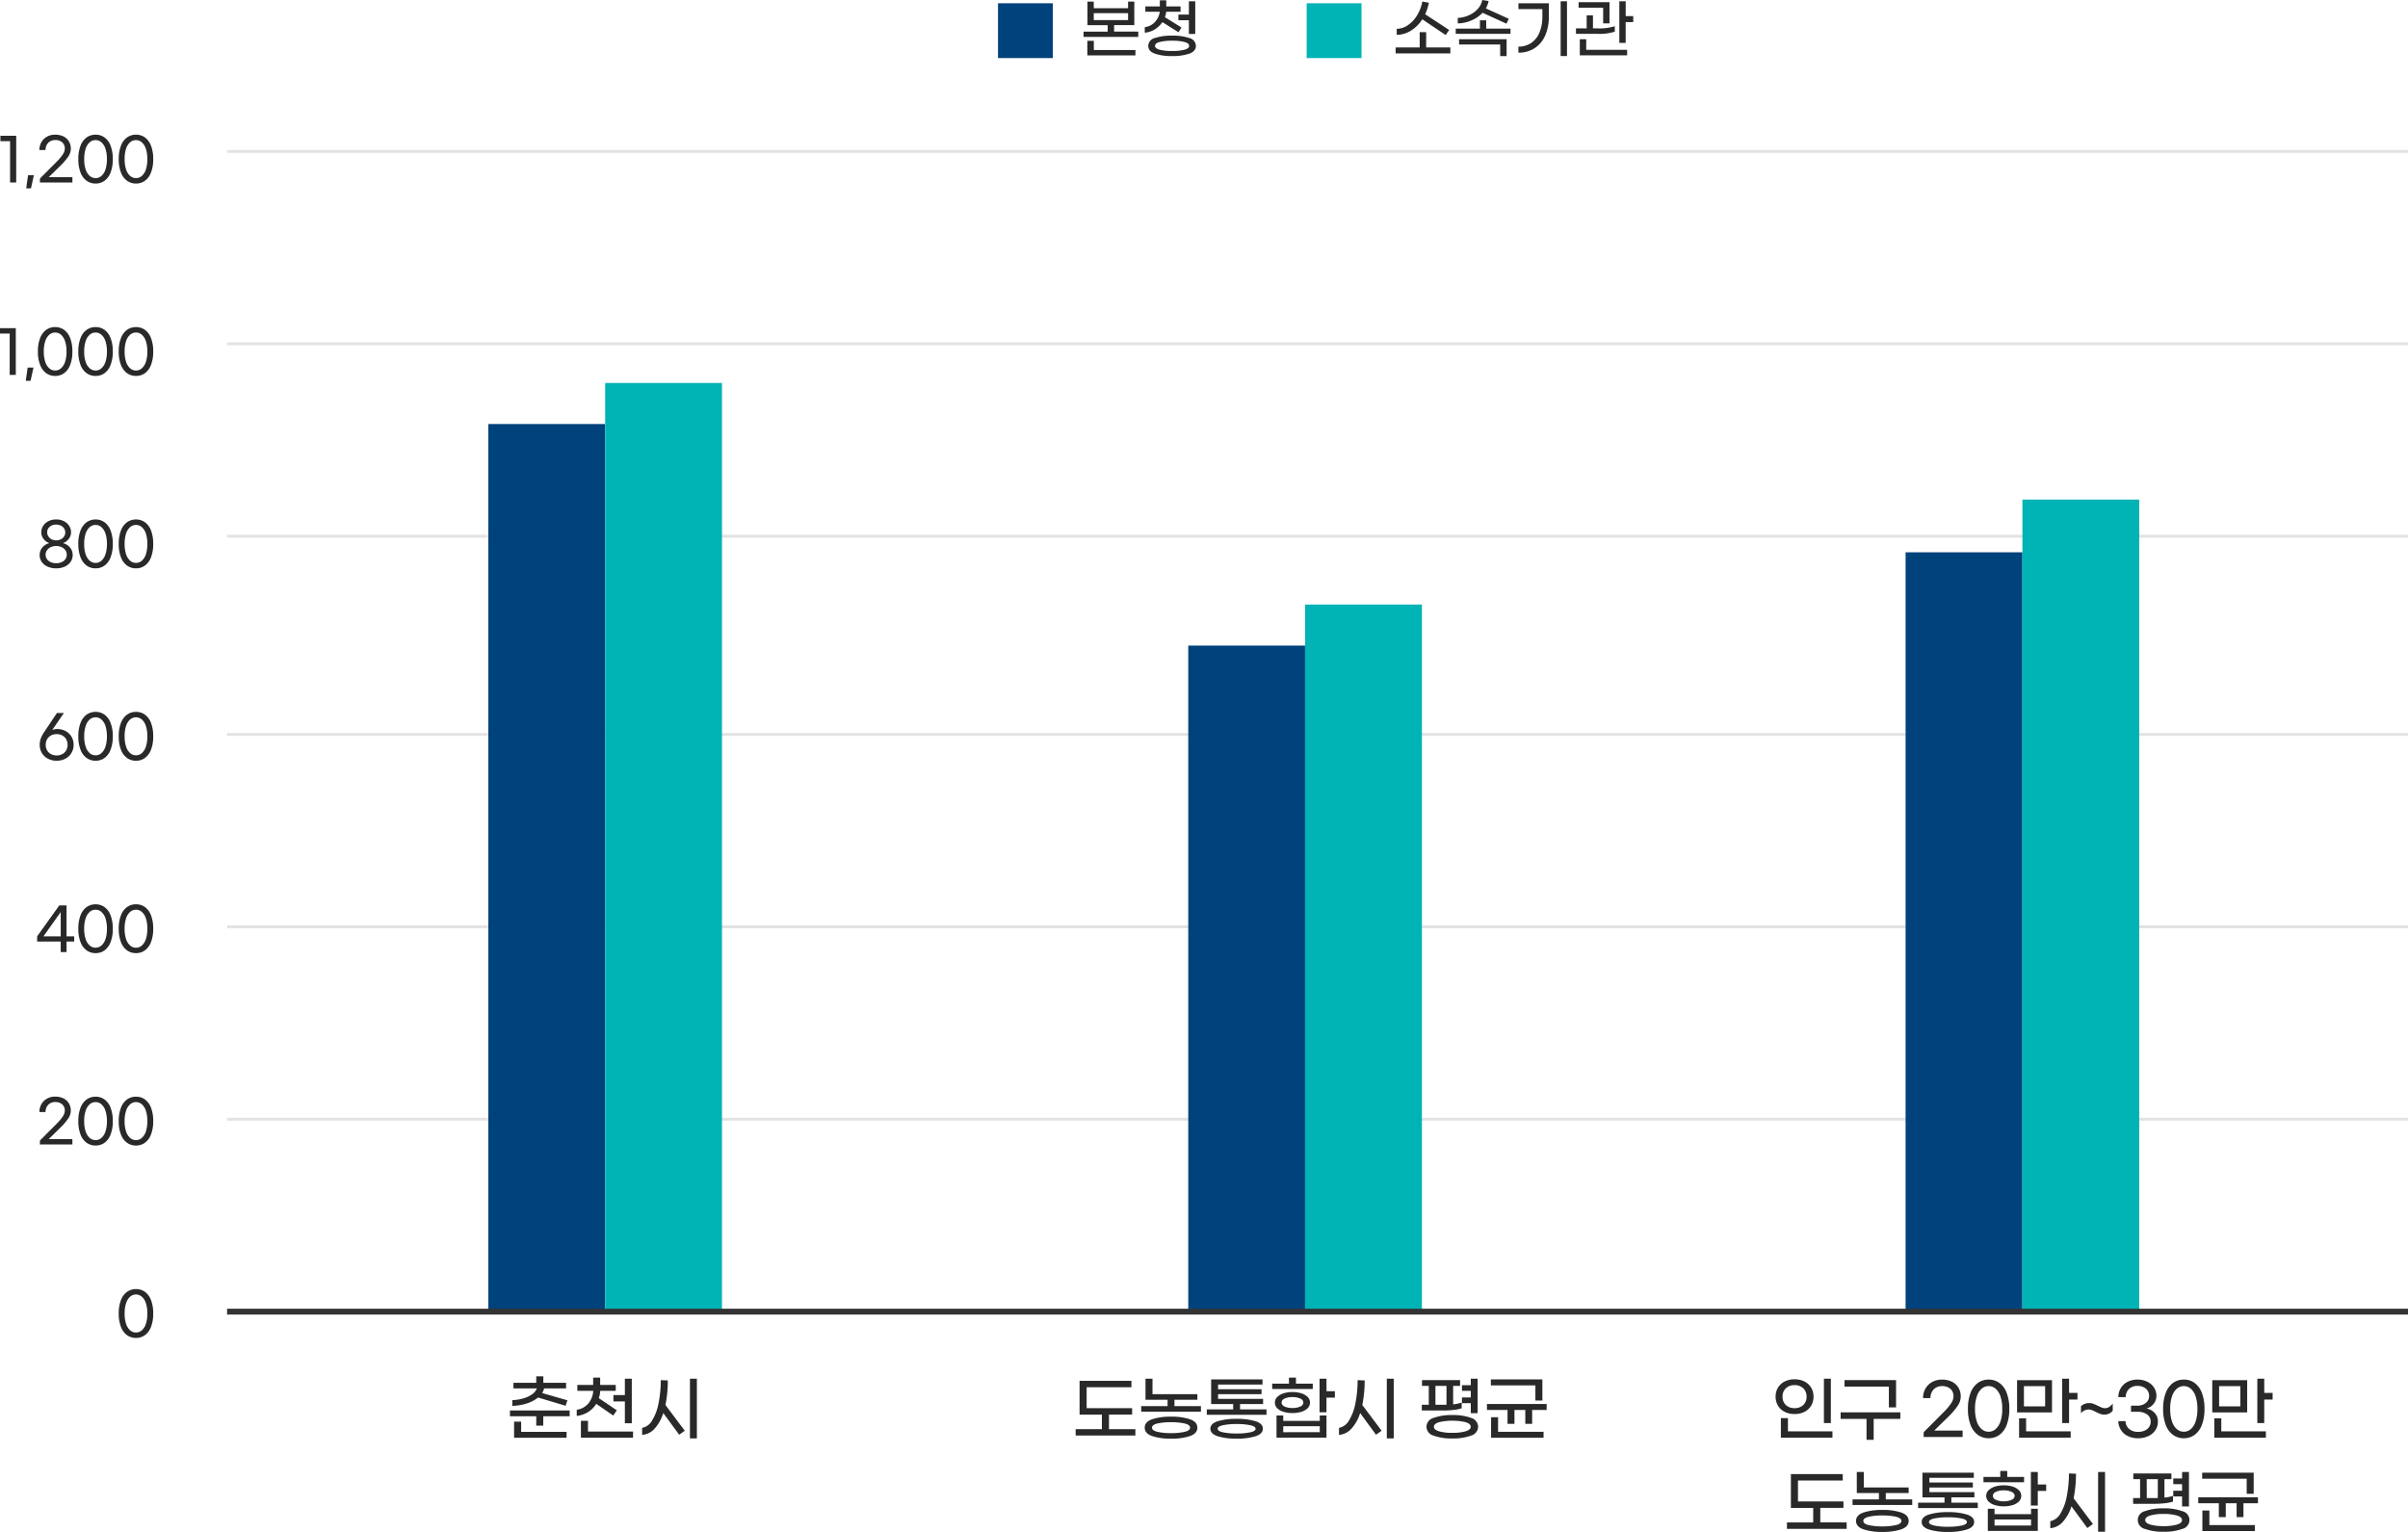
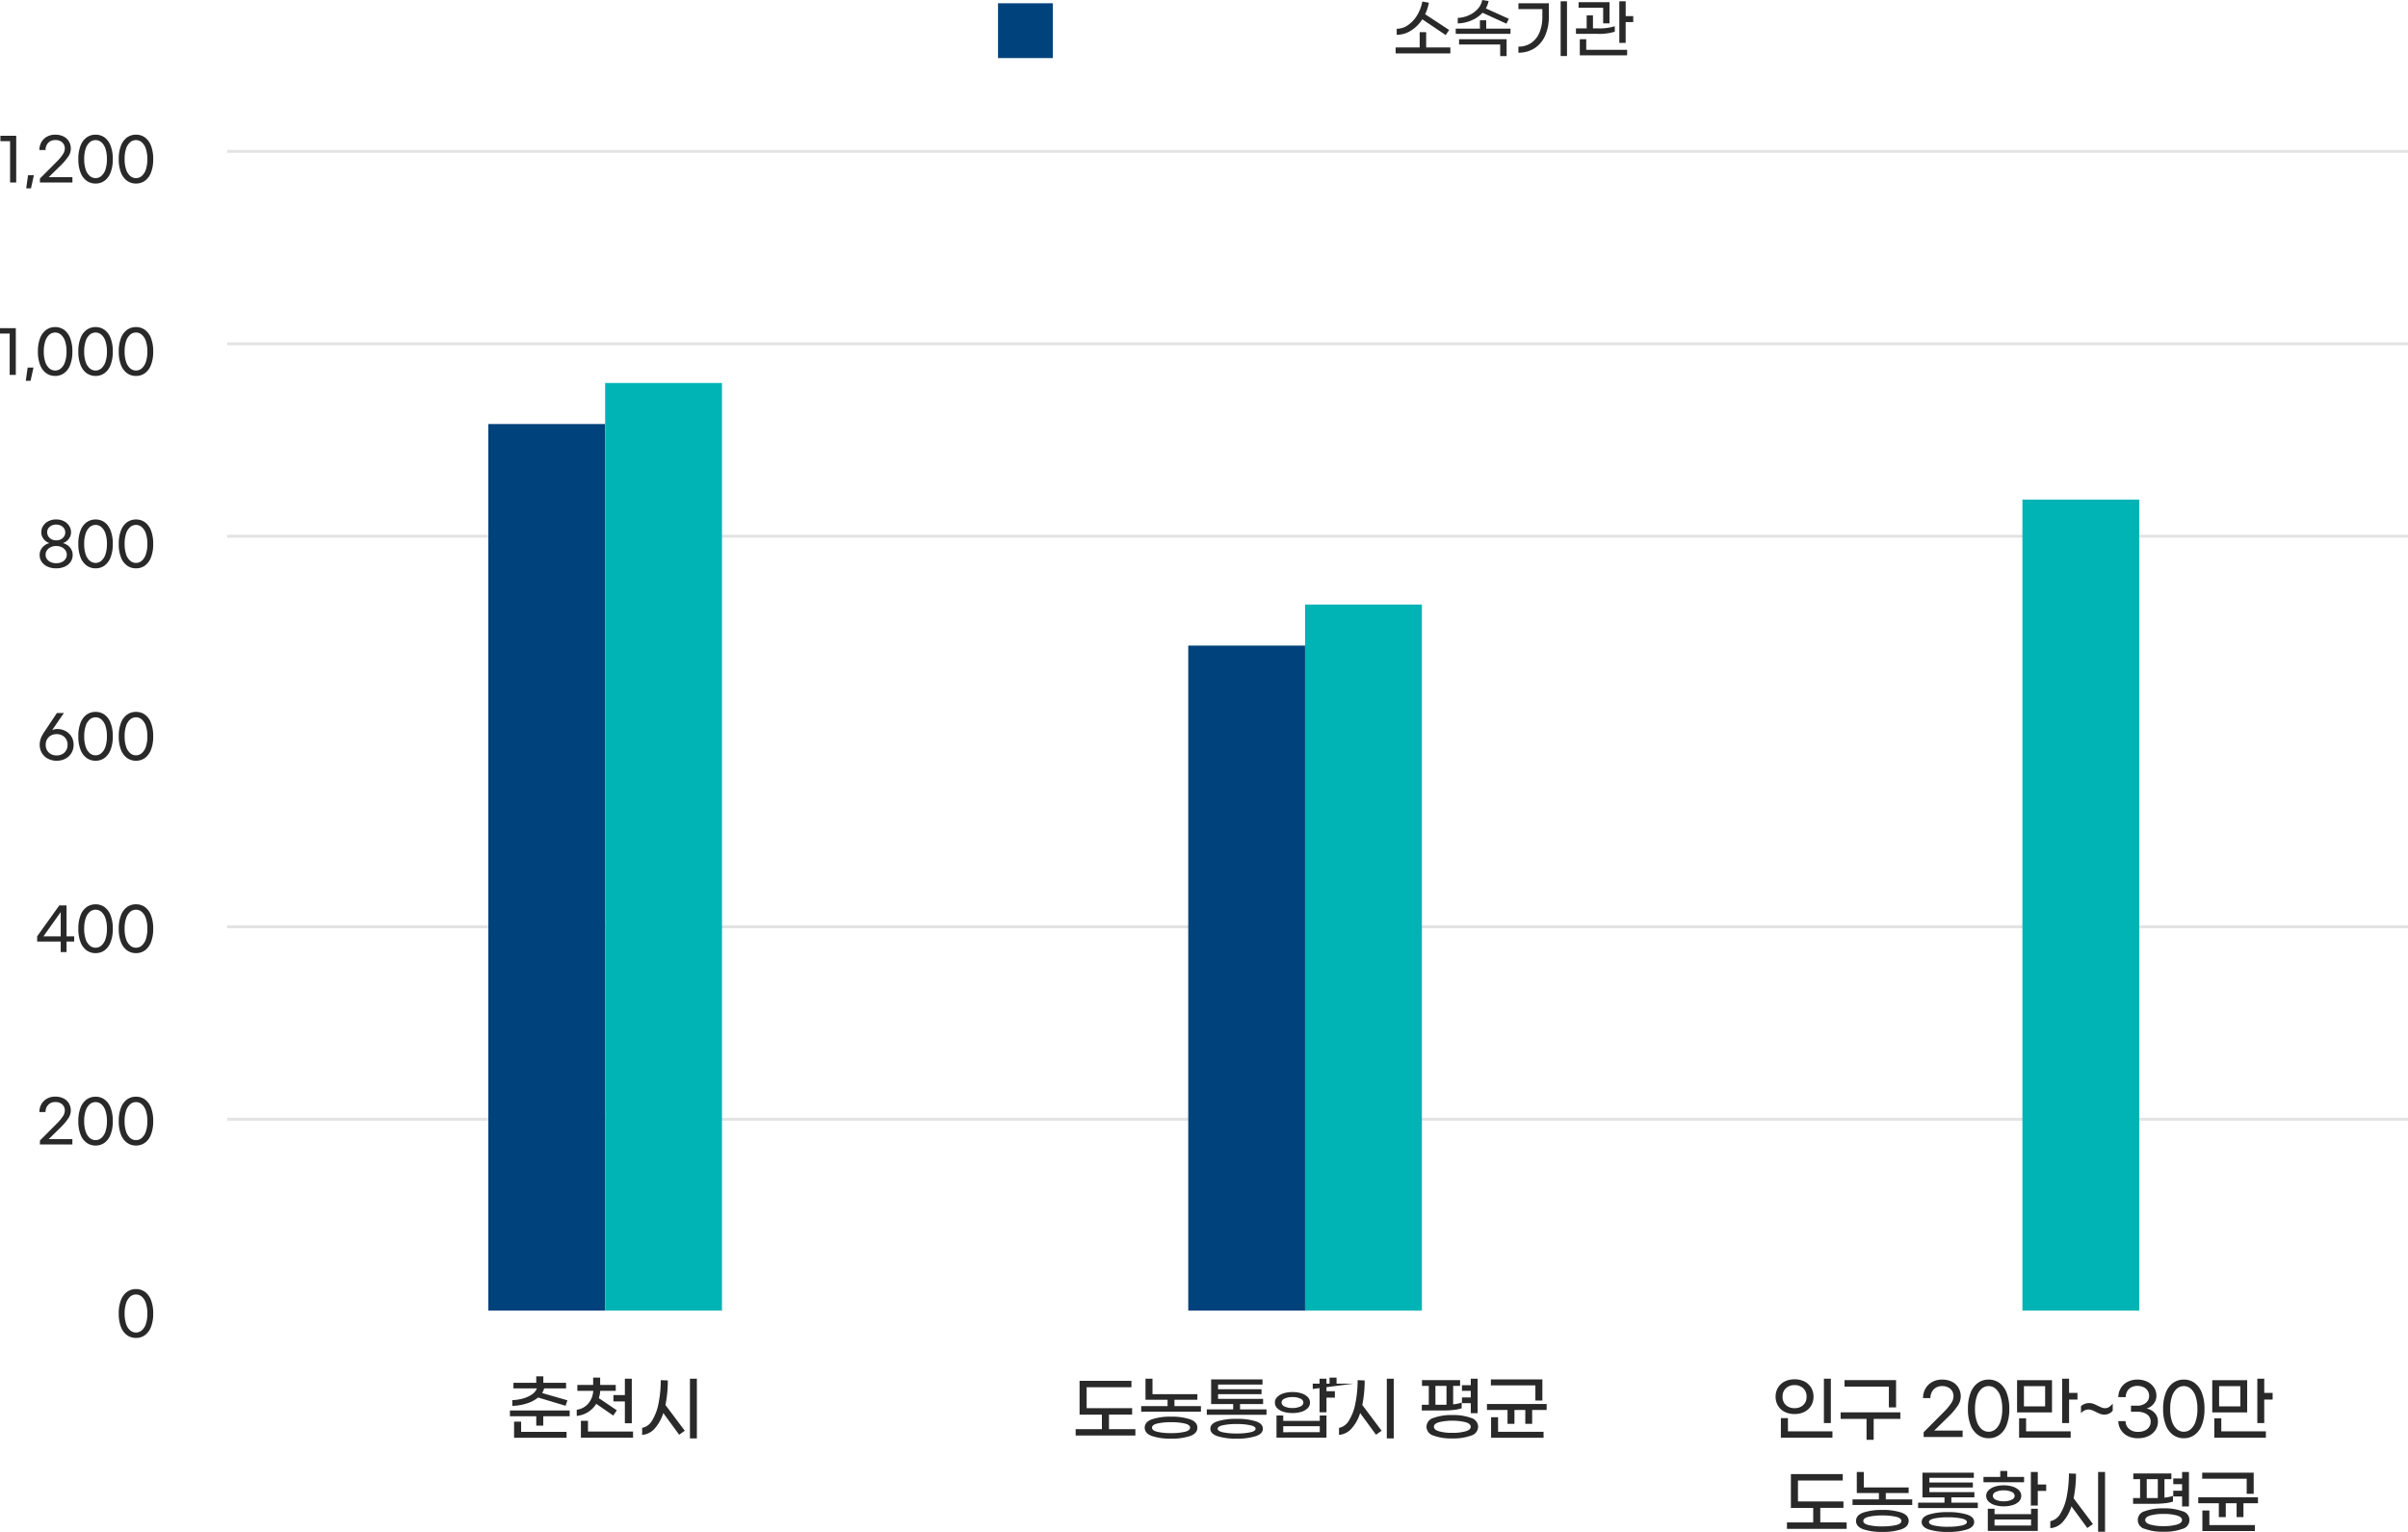
<svg xmlns="http://www.w3.org/2000/svg" width="412.894" height="262.754" viewBox="0 0 412.894 262.754">
  <g id="그룹_15071" data-name="그룹 15071" transform="translate(-1757.925 -2435.894)">
    <g id="그룹_161065" data-name="그룹 161065">
      <line id="선_3537" data-name="선 3537" x1="373.96" transform="translate(1796.859 2627.864)" fill="none" stroke="#e3e3e3" stroke-miterlimit="10" stroke-width="0.5" />
      <line id="선_3540" data-name="선 3540" x1="373.96" transform="translate(1796.859 2594.864)" fill="none" stroke="#e3e3e3" stroke-miterlimit="10" stroke-width="0.5" />
-       <line id="선_3541" data-name="선 3541" x1="373.96" transform="translate(1796.859 2561.864)" fill="none" stroke="#e3e3e3" stroke-miterlimit="10" stroke-width="0.5" />
      <line id="선_3542" data-name="선 3542" x1="373.96" transform="translate(1796.859 2527.864)" fill="none" stroke="#e3e3e3" stroke-miterlimit="10" stroke-width="0.5" />
      <line id="선_3543" data-name="선 3543" x1="373.96" transform="translate(1796.859 2494.864)" fill="none" stroke="#e3e3e3" stroke-miterlimit="10" stroke-width="0.5" />
      <line id="선_3545" data-name="선 3545" x1="373.96" transform="translate(1796.859 2461.864)" fill="none" stroke="#e3e3e3" stroke-miterlimit="10" stroke-width="0.5" />
    </g>
    <g id="그룹_15068" data-name="그룹 15068" transform="translate(1831.659 2479.621)">
      <rect id="사각형_151395" data-name="사각형 151395" width="20.032" height="152.057" transform="translate(10 29)" fill="#00427b" />
      <rect id="사각형_151396" data-name="사각형 151396" width="20.032" height="159.095" transform="translate(30.031 21.962)" fill="#00b3b5" />
    </g>
    <g id="그룹_161066" data-name="그룹 161066" transform="translate(1961.673 2479.621)">
      <rect id="사각형_151395-2" data-name="사각형 151395" width="20.032" height="114.057" transform="translate(0 67)" fill="#00427b" />
      <rect id="사각형_151396-2" data-name="사각형 151396" width="20.032" height="121.095" transform="translate(20.031 59.962)" fill="#00b3b5" />
    </g>
    <g id="그룹_161070" data-name="그룹 161070" transform="translate(2084.673 2479.621)">
-       <rect id="사각형_151395-3" data-name="사각형 151395" width="20.032" height="130.057" transform="translate(0 51)" fill="#00427b" />
      <rect id="사각형_151396-3" data-name="사각형 151396" width="20.032" height="139.095" transform="translate(20.031 41.962)" fill="#00b3b5" />
    </g>
    <path id="패스_100985" data-name="패스 100985" d="M-25.05-6.26h-1.66v-.92H-24V.83h-1.05Zm3.58,8.1h-.82l.32-2.26h1ZM-19.93.15l2.84-2.85A8.232,8.232,0,0,0-16-4a1.836,1.836,0,0,0,.33-.955,1.4,1.4,0,0,0-.44-1.1,1.731,1.731,0,0,0-1.2-.395,1.651,1.651,0,0,0-.9.235,1.536,1.536,0,0,0-.57.625,1.874,1.874,0,0,0-.195.85h-1.05a2.681,2.681,0,0,1,.335-1.33,2.48,2.48,0,0,1,.955-.955A2.827,2.827,0,0,1-17.3-7.37a3.125,3.125,0,0,1,1.4.3,2.2,2.2,0,0,1,.935.85,2.4,2.4,0,0,1,.33,1.26,2.371,2.371,0,0,1-.38,1.25,9.723,9.723,0,0,1-1.31,1.57l-2.1,2.06h4.06V.83h-5.57Zm9.54.86A2.6,2.6,0,0,1-11.92.54,3.063,3.063,0,0,1-12.97-.875a6.189,6.189,0,0,1-.38-2.305,6.189,6.189,0,0,1,.38-2.3A3.063,3.063,0,0,1-11.92-6.9a2.6,2.6,0,0,1,1.53-.47,2.576,2.576,0,0,1,1.525.47A3.078,3.078,0,0,1-7.82-5.485a6.189,6.189,0,0,1,.38,2.3A6.189,6.189,0,0,1-7.82-.875,3.078,3.078,0,0,1-8.865.54,2.576,2.576,0,0,1-10.39,1.01Zm0-.93A1.5,1.5,0,0,0-9.4-.29a2.457,2.457,0,0,0,.7-1.1A5.469,5.469,0,0,0-8.45-3.18,5.479,5.479,0,0,0-8.7-4.965,2.457,2.457,0,0,0-9.4-6.07a1.5,1.5,0,0,0-.99-.37,1.511,1.511,0,0,0-1,.37,2.457,2.457,0,0,0-.7,1.105A5.479,5.479,0,0,0-12.34-3.18a5.469,5.469,0,0,0,.255,1.79,2.457,2.457,0,0,0,.7,1.1A1.511,1.511,0,0,0-10.39.08Zm6.93.93A2.6,2.6,0,0,1-4.99.54,3.063,3.063,0,0,1-6.04-.875,6.189,6.189,0,0,1-6.42-3.18a6.189,6.189,0,0,1,.38-2.3A3.063,3.063,0,0,1-4.99-6.9a2.6,2.6,0,0,1,1.53-.47,2.576,2.576,0,0,1,1.525.47A3.078,3.078,0,0,1-.89-5.485a6.189,6.189,0,0,1,.38,2.3A6.189,6.189,0,0,1-.89-.875,3.078,3.078,0,0,1-1.935.54,2.576,2.576,0,0,1-3.46,1.01Zm0-.93a1.5,1.5,0,0,0,.99-.37,2.457,2.457,0,0,0,.7-1.1A5.469,5.469,0,0,0-1.52-3.18a5.479,5.479,0,0,0-.255-1.785,2.457,2.457,0,0,0-.7-1.105,1.5,1.5,0,0,0-.99-.37,1.511,1.511,0,0,0-1,.37,2.457,2.457,0,0,0-.7,1.105A5.479,5.479,0,0,0-5.41-3.18a5.469,5.469,0,0,0,.255,1.79,2.457,2.457,0,0,0,.7,1.1A1.511,1.511,0,0,0-3.46.08ZM-25.12,26.74h-1.66v-.92h2.71v8.01h-1.05Zm3.58,8.1h-.82l.32-2.26h1Zm4.22-.83a2.6,2.6,0,0,1-1.53-.47,3.063,3.063,0,0,1-1.05-1.415,6.189,6.189,0,0,1-.38-2.305,6.189,6.189,0,0,1,.38-2.305A3.063,3.063,0,0,1-18.85,26.1a2.6,2.6,0,0,1,1.53-.47,2.576,2.576,0,0,1,1.525.47,3.078,3.078,0,0,1,1.045,1.415,6.189,6.189,0,0,1,.38,2.305,6.189,6.189,0,0,1-.38,2.305A3.078,3.078,0,0,1-15.8,33.54,2.576,2.576,0,0,1-17.32,34.01Zm0-.93a1.5,1.5,0,0,0,.99-.37,2.457,2.457,0,0,0,.7-1.1,5.469,5.469,0,0,0,.255-1.79,5.479,5.479,0,0,0-.255-1.785,2.457,2.457,0,0,0-.7-1.1,1.5,1.5,0,0,0-.99-.37,1.511,1.511,0,0,0-1,.37,2.457,2.457,0,0,0-.695,1.1,5.479,5.479,0,0,0-.255,1.785,5.469,5.469,0,0,0,.255,1.79,2.457,2.457,0,0,0,.695,1.1A1.511,1.511,0,0,0-17.32,33.08Zm6.93.93a2.6,2.6,0,0,1-1.53-.47,3.063,3.063,0,0,1-1.05-1.415,6.189,6.189,0,0,1-.38-2.305,6.189,6.189,0,0,1,.38-2.305A3.063,3.063,0,0,1-11.92,26.1a2.6,2.6,0,0,1,1.53-.47,2.576,2.576,0,0,1,1.525.47A3.078,3.078,0,0,1-7.82,27.515a6.189,6.189,0,0,1,.38,2.305,6.189,6.189,0,0,1-.38,2.305A3.078,3.078,0,0,1-8.865,33.54,2.576,2.576,0,0,1-10.39,34.01Zm0-.93a1.5,1.5,0,0,0,.99-.37,2.457,2.457,0,0,0,.7-1.1,5.469,5.469,0,0,0,.255-1.79A5.479,5.479,0,0,0-8.7,28.035a2.457,2.457,0,0,0-.7-1.1,1.5,1.5,0,0,0-.99-.37,1.511,1.511,0,0,0-1,.37,2.457,2.457,0,0,0-.7,1.1,5.479,5.479,0,0,0-.255,1.785,5.469,5.469,0,0,0,.255,1.79,2.457,2.457,0,0,0,.7,1.1A1.511,1.511,0,0,0-10.39,33.08Zm6.93.93a2.6,2.6,0,0,1-1.53-.47,3.063,3.063,0,0,1-1.05-1.415,6.189,6.189,0,0,1-.38-2.305,6.189,6.189,0,0,1,.38-2.305A3.063,3.063,0,0,1-4.99,26.1a2.6,2.6,0,0,1,1.53-.47,2.576,2.576,0,0,1,1.525.47A3.078,3.078,0,0,1-.89,27.515,6.189,6.189,0,0,1-.51,29.82a6.189,6.189,0,0,1-.38,2.305A3.078,3.078,0,0,1-1.935,33.54,2.576,2.576,0,0,1-3.46,34.01Zm0-.93a1.5,1.5,0,0,0,.99-.37,2.457,2.457,0,0,0,.7-1.1,5.469,5.469,0,0,0,.255-1.79,5.479,5.479,0,0,0-.255-1.785,2.457,2.457,0,0,0-.7-1.1,1.5,1.5,0,0,0-.99-.37,1.511,1.511,0,0,0-1,.37,2.457,2.457,0,0,0-.7,1.1A5.479,5.479,0,0,0-5.41,29.82a5.469,5.469,0,0,0,.255,1.79,2.457,2.457,0,0,0,.7,1.1A1.511,1.511,0,0,0-3.46,33.08ZM-17.14,67.01a3.562,3.562,0,0,1-1.475-.29,2.37,2.37,0,0,1-1.005-.81,2.024,2.024,0,0,1-.36-1.18,1.923,1.923,0,0,1,.255-1,2.177,2.177,0,0,1,.64-.695,2.259,2.259,0,0,1,.785-.355,1.939,1.939,0,0,1-.66-.355,2.08,2.08,0,0,1-.53-.64,1.777,1.777,0,0,1-.21-.865,1.977,1.977,0,0,1,.325-1.1,2.29,2.29,0,0,1,.9-.8,2.894,2.894,0,0,1,1.33-.295,2.871,2.871,0,0,1,1.32.295,2.276,2.276,0,0,1,.9.8,1.985,1.985,0,0,1,.325,1.1,1.777,1.777,0,0,1-.21.865,2.08,2.08,0,0,1-.53.64,1.939,1.939,0,0,1-.66.355,2.259,2.259,0,0,1,.785.355,2.177,2.177,0,0,1,.64.695,1.923,1.923,0,0,1,.255,1,2.024,2.024,0,0,1-.36,1.18,2.37,2.37,0,0,1-1.005.81A3.536,3.536,0,0,1-17.14,67.01Zm0-4.8a1.724,1.724,0,0,0,.8-.18,1.4,1.4,0,0,0,.55-.49,1.246,1.246,0,0,0,.2-.69,1.227,1.227,0,0,0-.195-.675,1.379,1.379,0,0,0-.545-.485,1.747,1.747,0,0,0-.81-.18,1.642,1.642,0,0,0-1.12.375,1.2,1.2,0,0,0-.43.945,1.271,1.271,0,0,0,.2.695,1.426,1.426,0,0,0,.55.5A1.686,1.686,0,0,0-17.14,62.21Zm0,3.92a2.238,2.238,0,0,0,.95-.19,1.506,1.506,0,0,0,.635-.525,1.307,1.307,0,0,0,.225-.745,1.306,1.306,0,0,0-.235-.76,1.593,1.593,0,0,0-.65-.535,2.148,2.148,0,0,0-.925-.195,2.172,2.172,0,0,0-.935.195,1.593,1.593,0,0,0-.65.535,1.306,1.306,0,0,0-.235.76,1.307,1.307,0,0,0,.225.745,1.5,1.5,0,0,0,.64.525A2.272,2.272,0,0,0-17.14,66.13Zm6.75.88a2.6,2.6,0,0,1-1.53-.47,3.063,3.063,0,0,1-1.05-1.415,6.189,6.189,0,0,1-.38-2.305,6.189,6.189,0,0,1,.38-2.305A3.063,3.063,0,0,1-11.92,59.1a2.6,2.6,0,0,1,1.53-.47,2.576,2.576,0,0,1,1.525.47A3.078,3.078,0,0,1-7.82,60.515a6.189,6.189,0,0,1,.38,2.305,6.189,6.189,0,0,1-.38,2.305A3.078,3.078,0,0,1-8.865,66.54,2.576,2.576,0,0,1-10.39,67.01Zm0-.93a1.5,1.5,0,0,0,.99-.37,2.457,2.457,0,0,0,.7-1.1,5.469,5.469,0,0,0,.255-1.79A5.479,5.479,0,0,0-8.7,61.035a2.457,2.457,0,0,0-.7-1.1,1.5,1.5,0,0,0-.99-.37,1.511,1.511,0,0,0-1,.37,2.457,2.457,0,0,0-.7,1.1,5.479,5.479,0,0,0-.255,1.785,5.469,5.469,0,0,0,.255,1.79,2.457,2.457,0,0,0,.7,1.1A1.511,1.511,0,0,0-10.39,66.08Zm6.93.93a2.6,2.6,0,0,1-1.53-.47,3.063,3.063,0,0,1-1.05-1.415,6.189,6.189,0,0,1-.38-2.305,6.189,6.189,0,0,1,.38-2.305A3.063,3.063,0,0,1-4.99,59.1a2.6,2.6,0,0,1,1.53-.47,2.576,2.576,0,0,1,1.525.47A3.078,3.078,0,0,1-.89,60.515,6.189,6.189,0,0,1-.51,62.82a6.189,6.189,0,0,1-.38,2.305A3.078,3.078,0,0,1-1.935,66.54,2.576,2.576,0,0,1-3.46,67.01Zm0-.93a1.5,1.5,0,0,0,.99-.37,2.457,2.457,0,0,0,.7-1.1,5.469,5.469,0,0,0,.255-1.79,5.479,5.479,0,0,0-.255-1.785,2.457,2.457,0,0,0-.7-1.1,1.5,1.5,0,0,0-.99-.37,1.511,1.511,0,0,0-1,.37,2.457,2.457,0,0,0-.7,1.1A5.479,5.479,0,0,0-5.41,62.82a5.469,5.469,0,0,0,.255,1.79,2.457,2.457,0,0,0,.7,1.1A1.511,1.511,0,0,0-3.46,66.08ZM-17.84,94.76a1.979,1.979,0,0,1,.86-.19,3.008,3.008,0,0,1,1.425.34,2.593,2.593,0,0,1,1.02.95,2.637,2.637,0,0,1,.375,1.41,2.68,2.68,0,0,1-.385,1.435,2.6,2.6,0,0,1-1.045.965,3.162,3.162,0,0,1-1.47.34,3.192,3.192,0,0,1-1.475-.34,2.6,2.6,0,0,1-1.05-.965,2.68,2.68,0,0,1-.385-1.435,3.126,3.126,0,0,1,.19-1.1,5.285,5.285,0,0,1,.59-1.1l2.17-3.25h1.2Zm.78,4.34a1.969,1.969,0,0,0,.985-.24,1.672,1.672,0,0,0,.655-.655,1.876,1.876,0,0,0,.23-.925,1.9,1.9,0,0,0-.23-.935,1.672,1.672,0,0,0-.655-.655,1.969,1.969,0,0,0-.985-.24,1.99,1.99,0,0,0-1,.24,1.663,1.663,0,0,0-.655.66,1.9,1.9,0,0,0-.23.93,1.876,1.876,0,0,0,.23.925,1.672,1.672,0,0,0,.655.655A1.99,1.99,0,0,0-17.06,99.1Zm6.67.91a2.6,2.6,0,0,1-1.53-.47,3.063,3.063,0,0,1-1.05-1.415,6.189,6.189,0,0,1-.38-2.305,6.189,6.189,0,0,1,.38-2.305A3.063,3.063,0,0,1-11.92,92.1a2.6,2.6,0,0,1,1.53-.47,2.576,2.576,0,0,1,1.525.47A3.078,3.078,0,0,1-7.82,93.515a6.189,6.189,0,0,1,.38,2.305,6.189,6.189,0,0,1-.38,2.305A3.078,3.078,0,0,1-8.865,99.54,2.576,2.576,0,0,1-10.39,100.01Zm0-.93a1.5,1.5,0,0,0,.99-.37,2.457,2.457,0,0,0,.695-1.1,5.469,5.469,0,0,0,.255-1.79A5.479,5.479,0,0,0-8.7,94.035,2.457,2.457,0,0,0-9.4,92.93a1.5,1.5,0,0,0-.99-.37,1.511,1.511,0,0,0-1,.37,2.457,2.457,0,0,0-.695,1.105,5.479,5.479,0,0,0-.255,1.785,5.469,5.469,0,0,0,.255,1.79,2.457,2.457,0,0,0,.695,1.1A1.511,1.511,0,0,0-10.39,99.08Zm6.93.93a2.6,2.6,0,0,1-1.53-.47,3.063,3.063,0,0,1-1.05-1.415,6.189,6.189,0,0,1-.38-2.305,6.189,6.189,0,0,1,.38-2.305A3.063,3.063,0,0,1-4.99,92.1a2.6,2.6,0,0,1,1.53-.47,2.576,2.576,0,0,1,1.525.47A3.078,3.078,0,0,1-.89,93.515,6.189,6.189,0,0,1-.51,95.82a6.189,6.189,0,0,1-.38,2.305A3.078,3.078,0,0,1-1.935,99.54,2.576,2.576,0,0,1-3.46,100.01Zm0-.93a1.5,1.5,0,0,0,.99-.37,2.457,2.457,0,0,0,.7-1.1,5.469,5.469,0,0,0,.255-1.79,5.479,5.479,0,0,0-.255-1.785,2.457,2.457,0,0,0-.7-1.105,1.5,1.5,0,0,0-.99-.37,1.511,1.511,0,0,0-1,.37,2.457,2.457,0,0,0-.7,1.105A5.479,5.479,0,0,0-5.41,95.82a5.469,5.469,0,0,0,.255,1.79,2.457,2.457,0,0,0,.7,1.1A1.511,1.511,0,0,0-3.46,99.08Zm-12.91,31.94h-4.04v-.89l3.8-5.31h1.24v5.31h1.31v.89h-1.31v1.81h-1Zm0-.89v-4.16l-2.96,4.16Zm5.98,2.88a2.6,2.6,0,0,1-1.53-.47,3.063,3.063,0,0,1-1.05-1.415,6.189,6.189,0,0,1-.38-2.3,6.189,6.189,0,0,1,.38-2.305,3.063,3.063,0,0,1,1.05-1.415,2.6,2.6,0,0,1,1.53-.47,2.576,2.576,0,0,1,1.525.47,3.078,3.078,0,0,1,1.045,1.415,6.189,6.189,0,0,1,.38,2.305,6.189,6.189,0,0,1-.38,2.3,3.078,3.078,0,0,1-1.045,1.415A2.576,2.576,0,0,1-10.39,133.01Zm0-.93a1.5,1.5,0,0,0,.99-.37,2.457,2.457,0,0,0,.7-1.1,5.469,5.469,0,0,0,.255-1.79,5.479,5.479,0,0,0-.255-1.785,2.457,2.457,0,0,0-.7-1.105,1.5,1.5,0,0,0-.99-.37,1.511,1.511,0,0,0-1,.37,2.457,2.457,0,0,0-.7,1.105,5.479,5.479,0,0,0-.255,1.785,5.469,5.469,0,0,0,.255,1.79,2.457,2.457,0,0,0,.7,1.1A1.511,1.511,0,0,0-10.39,132.08Zm6.93.93a2.6,2.6,0,0,1-1.53-.47,3.063,3.063,0,0,1-1.05-1.415,6.189,6.189,0,0,1-.38-2.3,6.189,6.189,0,0,1,.38-2.305A3.063,3.063,0,0,1-4.99,125.1a2.6,2.6,0,0,1,1.53-.47,2.576,2.576,0,0,1,1.525.47A3.078,3.078,0,0,1-.89,126.515a6.189,6.189,0,0,1,.38,2.305,6.189,6.189,0,0,1-.38,2.3,3.078,3.078,0,0,1-1.045,1.415A2.576,2.576,0,0,1-3.46,133.01Zm0-.93a1.5,1.5,0,0,0,.99-.37,2.457,2.457,0,0,0,.7-1.1,5.469,5.469,0,0,0,.255-1.79,5.479,5.479,0,0,0-.255-1.785,2.457,2.457,0,0,0-.7-1.105,1.5,1.5,0,0,0-.99-.37,1.511,1.511,0,0,0-1,.37,2.457,2.457,0,0,0-.7,1.105,5.479,5.479,0,0,0-.255,1.785,5.469,5.469,0,0,0,.255,1.79,2.457,2.457,0,0,0,.7,1.1A1.511,1.511,0,0,0-3.46,132.08Zm-16.47,33.07,2.84-2.85A8.233,8.233,0,0,0-16,161.005a1.836,1.836,0,0,0,.33-.955,1.4,1.4,0,0,0-.44-1.1,1.731,1.731,0,0,0-1.2-.4,1.651,1.651,0,0,0-.9.235,1.536,1.536,0,0,0-.57.625,1.874,1.874,0,0,0-.195.85h-1.05a2.681,2.681,0,0,1,.335-1.33,2.48,2.48,0,0,1,.955-.955,2.827,2.827,0,0,1,1.43-.355,3.125,3.125,0,0,1,1.4.3,2.2,2.2,0,0,1,.935.85,2.4,2.4,0,0,1,.33,1.26,2.371,2.371,0,0,1-.38,1.25,9.723,9.723,0,0,1-1.31,1.57l-2.1,2.06h4.06v.91h-5.57Zm9.54.86a2.6,2.6,0,0,1-1.53-.47,3.063,3.063,0,0,1-1.05-1.415,6.189,6.189,0,0,1-.38-2.3,6.189,6.189,0,0,1,.38-2.305,3.063,3.063,0,0,1,1.05-1.415,2.6,2.6,0,0,1,1.53-.47,2.576,2.576,0,0,1,1.525.47,3.078,3.078,0,0,1,1.045,1.415,6.189,6.189,0,0,1,.38,2.305,6.189,6.189,0,0,1-.38,2.3,3.078,3.078,0,0,1-1.045,1.415A2.576,2.576,0,0,1-10.39,166.01Zm0-.93a1.5,1.5,0,0,0,.99-.37,2.457,2.457,0,0,0,.7-1.1,5.469,5.469,0,0,0,.255-1.79,5.479,5.479,0,0,0-.255-1.785,2.457,2.457,0,0,0-.7-1.105,1.5,1.5,0,0,0-.99-.37,1.511,1.511,0,0,0-1,.37,2.457,2.457,0,0,0-.7,1.105,5.479,5.479,0,0,0-.255,1.785,5.469,5.469,0,0,0,.255,1.79,2.457,2.457,0,0,0,.7,1.1A1.511,1.511,0,0,0-10.39,165.08Zm6.93.93a2.6,2.6,0,0,1-1.53-.47,3.063,3.063,0,0,1-1.05-1.415,6.189,6.189,0,0,1-.38-2.3,6.189,6.189,0,0,1,.38-2.305A3.063,3.063,0,0,1-4.99,158.1a2.6,2.6,0,0,1,1.53-.47,2.576,2.576,0,0,1,1.525.47A3.078,3.078,0,0,1-.89,159.515a6.189,6.189,0,0,1,.38,2.305,6.189,6.189,0,0,1-.38,2.3,3.078,3.078,0,0,1-1.045,1.415A2.576,2.576,0,0,1-3.46,166.01Zm0-.93a1.5,1.5,0,0,0,.99-.37,2.457,2.457,0,0,0,.7-1.1,5.469,5.469,0,0,0,.255-1.79,5.479,5.479,0,0,0-.255-1.785,2.457,2.457,0,0,0-.7-1.105,1.5,1.5,0,0,0-.99-.37,1.511,1.511,0,0,0-1,.37,2.457,2.457,0,0,0-.7,1.105,5.479,5.479,0,0,0-.255,1.785,5.469,5.469,0,0,0,.255,1.79,2.457,2.457,0,0,0,.7,1.1A1.511,1.511,0,0,0-3.46,165.08Zm0,33.93a2.6,2.6,0,0,1-1.53-.47,3.063,3.063,0,0,1-1.05-1.415,6.189,6.189,0,0,1-.38-2.3,6.189,6.189,0,0,1,.38-2.305A3.063,3.063,0,0,1-4.99,191.1a2.6,2.6,0,0,1,1.53-.47,2.576,2.576,0,0,1,1.525.47A3.078,3.078,0,0,1-.89,192.515a6.189,6.189,0,0,1,.38,2.305,6.189,6.189,0,0,1-.38,2.3,3.078,3.078,0,0,1-1.045,1.415A2.576,2.576,0,0,1-3.46,199.01Zm0-.93a1.5,1.5,0,0,0,.99-.37,2.457,2.457,0,0,0,.7-1.1,5.469,5.469,0,0,0,.255-1.79,5.479,5.479,0,0,0-.255-1.785,2.457,2.457,0,0,0-.7-1.105,1.5,1.5,0,0,0-.99-.37,1.511,1.511,0,0,0-1,.37,2.457,2.457,0,0,0-.695,1.105,5.479,5.479,0,0,0-.255,1.785,5.469,5.469,0,0,0,.255,1.79,2.457,2.457,0,0,0,.695,1.1A1.511,1.511,0,0,0-3.46,198.08Z" transform="translate(1784.705 2466.364)" fill="#292929" />
    <path id="패스_100984" data-name="패스 100984" d="M5.484-5.772A5.727,5.727,0,0,1,3.5-4.74a8.669,8.669,0,0,1-2.436.4v-.984A7.651,7.651,0,0,0,2.85-5.592,5.067,5.067,0,0,0,4.4-6.282a2.186,2.186,0,0,0,.876-1.05H1.26v-.96H5.172V-9.408H6.384v1.116h3.9v.96H6.516a2.687,2.687,0,0,1-.336.792l4.332,1.248-.312.936ZM10.9-3.552v1H6.372v1.6h-1.2v-1.6H.66v-1ZM2.58.12h7.788V1.128h-9v-2.76H2.58ZM15.456-4.692a4.319,4.319,0,0,1-1.4,1.416,4.568,4.568,0,0,1-1.944.66V-3.672a3.158,3.158,0,0,0,1.968-1.05,3.761,3.761,0,0,0,.864-2.19H12.216v-1.02h2.712V-9.18h1.2v1.248H18.8v1.02H16.14a5.237,5.237,0,0,1-.24,1.248l3.084,2.088-.612.9Zm4.908-1.5V-9h1.188v7.644H20.364V-5.1H18.4V-6.192ZM21.768.06V1.116h-8.94V-1.776H14.04V.06ZM32.712-9V1.248H31.524V-9Zm-4.98.3a21.535,21.535,0,0,1-.408,4.212L30.636-.072l-.96.684-2.724-3.72a7.15,7.15,0,0,1-1.5,2.688A3.176,3.176,0,0,1,23.328.636v-1.2a2.538,2.538,0,0,0,1.716-1.278,8.65,8.65,0,0,0,1.092-2.922,20.28,20.28,0,0,0,.384-3.984Z" transform="translate(1844.705 2681.364)" fill="#292929" />
-     <path id="패스_100983" data-name="패스 100983" d="M10.9-.348v1.1H.66v-1.1h4.5V-2.832H1.332v-5.8h8.892v1.1H2.544v3.588h7.8v1.1H6.372V-.348ZM22.14-4.3v.96H11.9V-4.3h4.524V-5.388H12.636V-9h1.2v2.652h7.692v.96H17.6V-4.3ZM17.016-2.484a9.817,9.817,0,0,1,3.264.45q1.248.45,1.248,1.434T20.28.834a9.817,9.817,0,0,1-3.264.45,9.817,9.817,0,0,1-3.264-.45Q12.5.384,12.5-.6t1.248-1.434A9.817,9.817,0,0,1,17.016-2.484Zm0,2.82a10.259,10.259,0,0,0,2.34-.222q.924-.222.924-.714t-.924-.714a10.259,10.259,0,0,0-2.34-.222,10.259,10.259,0,0,0-2.34.222q-.924.222-.924.714t.924.714A10.259,10.259,0,0,0,17.016.336ZM33.384-3.732v.924H23.148v-.924h4.524v-.912h-3.78V-8.88H32.7v.888H25.08v.8h7.452v.852H25.08v.8H32.8v.888H28.848v.912ZM28.26-2.112a10.706,10.706,0,0,1,3.252.408Q32.76-1.3,32.76-.42T31.506.87a10.572,10.572,0,0,1-3.246.414A10.572,10.572,0,0,1,25.014.87Q23.76.456,23.76-.42T25.008-1.7A10.706,10.706,0,0,1,28.26-2.112ZM28.26.4a11.1,11.1,0,0,0,2.316-.2q.936-.2.936-.612t-.942-.612a11.117,11.117,0,0,0-2.31-.2,11.116,11.116,0,0,0-2.31.2q-.942.2-.942.612t.936.612A11.1,11.1,0,0,0,28.26.4ZM41.316-7.236h-6.96v-.912h2.88V-9.18h1.2v1.032h2.88Zm3.792,1.488h-1.44V-3.24H42.48V-9h1.188v2.148h1.44Zm-7.272,2.64a5.149,5.149,0,0,1-1.542-.216,2.488,2.488,0,0,1-1.08-.624,1.344,1.344,0,0,1-.39-.96,1.32,1.32,0,0,1,.4-.948,2.585,2.585,0,0,1,1.08-.63,4.962,4.962,0,0,1,1.536-.222,4.962,4.962,0,0,1,1.536.222,2.536,2.536,0,0,1,1.074.63,1.33,1.33,0,0,1,.39.948,1.344,1.344,0,0,1-.39.96,2.489,2.489,0,0,1-1.074.624A5.09,5.09,0,0,1,37.836-3.108Zm0-2.736a2.978,2.978,0,0,0-1.362.264.775.775,0,0,0-.51.672.775.775,0,0,0,.51.672,2.978,2.978,0,0,0,1.362.264,2.985,2.985,0,0,0,1.356-.264.776.776,0,0,0,.516-.672.776.776,0,0,0-.516-.672A2.985,2.985,0,0,0,37.836-5.844Zm4.68,3.156h1.152v3.8H35.1v-3.8h1.152v.924h6.264Zm0,2.868V-.852H36.252V.18ZM55.2-9V1.248H54.012V-9Zm-4.98.3a21.535,21.535,0,0,1-.408,4.212L53.124-.072l-.96.684L49.44-3.108A7.15,7.15,0,0,1,47.94-.42,3.176,3.176,0,0,1,45.816.636v-1.2a2.538,2.538,0,0,0,1.716-1.278,8.65,8.65,0,0,0,1.092-2.922,20.28,20.28,0,0,0,.384-3.984ZM68.412-4.8H66.9v-.984h1.512V-6.912H66.9v-.972h1.512V-9h1.176v5.916H68.412Zm-1.56.876a6.467,6.467,0,0,1-1.368.282,16.707,16.707,0,0,1-1.944.1H60.012v-.984h1.2v-3.24H60.048v-.984h6.528v.984H65.388V-4.6a6.71,6.71,0,0,0,1.464-.3Zm-4.5-.6h1.272q.42,0,.624-.012V-7.764h-1.9ZM65.244-2.76a8.8,8.8,0,0,1,3.216.486A1.618,1.618,0,0,1,69.672-.756,1.618,1.618,0,0,1,68.46.762a8.8,8.8,0,0,1-3.216.486A8.8,8.8,0,0,1,62.028.762,1.618,1.618,0,0,1,60.816-.756a1.618,1.618,0,0,1,1.212-1.518A8.8,8.8,0,0,1,65.244-2.76Zm0,3.048a8.1,8.1,0,0,0,2.28-.264q.876-.264.876-.78t-.876-.78a9.977,9.977,0,0,0-4.56,0q-.876.264-.876.78t.876.78A8.1,8.1,0,0,0,65.244.288ZM79.488-7.848H71.856V-8.88h8.832v3.624h-1.2ZM81.42-4.656v1.02H78.936V-1.26H77.76V-3.636H75.9V-1.26H74.712V-3.636H71.184v-1.02ZM73.092.108h7.8v1.02h-9V-2.388h1.2Z" transform="translate(1941.705 2681.364)" fill="#292929" />
+     <path id="패스_100983" data-name="패스 100983" d="M10.9-.348v1.1H.66v-1.1h4.5V-2.832H1.332v-5.8h8.892v1.1H2.544v3.588h7.8v1.1H6.372V-.348ZM22.14-4.3v.96H11.9V-4.3h4.524V-5.388H12.636V-9h1.2v2.652h7.692v.96H17.6V-4.3ZM17.016-2.484a9.817,9.817,0,0,1,3.264.45q1.248.45,1.248,1.434T20.28.834a9.817,9.817,0,0,1-3.264.45,9.817,9.817,0,0,1-3.264-.45Q12.5.384,12.5-.6t1.248-1.434A9.817,9.817,0,0,1,17.016-2.484Zm0,2.82a10.259,10.259,0,0,0,2.34-.222q.924-.222.924-.714t-.924-.714a10.259,10.259,0,0,0-2.34-.222,10.259,10.259,0,0,0-2.34.222q-.924.222-.924.714t.924.714A10.259,10.259,0,0,0,17.016.336ZM33.384-3.732v.924H23.148v-.924h4.524v-.912h-3.78V-8.88H32.7v.888H25.08v.8h7.452v.852H25.08v.8H32.8v.888H28.848v.912ZM28.26-2.112a10.706,10.706,0,0,1,3.252.408Q32.76-1.3,32.76-.42T31.506.87a10.572,10.572,0,0,1-3.246.414A10.572,10.572,0,0,1,25.014.87Q23.76.456,23.76-.42T25.008-1.7A10.706,10.706,0,0,1,28.26-2.112ZM28.26.4a11.1,11.1,0,0,0,2.316-.2q.936-.2.936-.612t-.942-.612a11.117,11.117,0,0,0-2.31-.2,11.116,11.116,0,0,0-2.31.2q-.942.2-.942.612t.936.612A11.1,11.1,0,0,0,28.26.4ZM41.316-7.236v-.912h2.88V-9.18h1.2v1.032h2.88Zm3.792,1.488h-1.44V-3.24H42.48V-9h1.188v2.148h1.44Zm-7.272,2.64a5.149,5.149,0,0,1-1.542-.216,2.488,2.488,0,0,1-1.08-.624,1.344,1.344,0,0,1-.39-.96,1.32,1.32,0,0,1,.4-.948,2.585,2.585,0,0,1,1.08-.63,4.962,4.962,0,0,1,1.536-.222,4.962,4.962,0,0,1,1.536.222,2.536,2.536,0,0,1,1.074.63,1.33,1.33,0,0,1,.39.948,1.344,1.344,0,0,1-.39.96,2.489,2.489,0,0,1-1.074.624A5.09,5.09,0,0,1,37.836-3.108Zm0-2.736a2.978,2.978,0,0,0-1.362.264.775.775,0,0,0-.51.672.775.775,0,0,0,.51.672,2.978,2.978,0,0,0,1.362.264,2.985,2.985,0,0,0,1.356-.264.776.776,0,0,0,.516-.672.776.776,0,0,0-.516-.672A2.985,2.985,0,0,0,37.836-5.844Zm4.68,3.156h1.152v3.8H35.1v-3.8h1.152v.924h6.264Zm0,2.868V-.852H36.252V.18ZM55.2-9V1.248H54.012V-9Zm-4.98.3a21.535,21.535,0,0,1-.408,4.212L53.124-.072l-.96.684L49.44-3.108A7.15,7.15,0,0,1,47.94-.42,3.176,3.176,0,0,1,45.816.636v-1.2a2.538,2.538,0,0,0,1.716-1.278,8.65,8.65,0,0,0,1.092-2.922,20.28,20.28,0,0,0,.384-3.984ZM68.412-4.8H66.9v-.984h1.512V-6.912H66.9v-.972h1.512V-9h1.176v5.916H68.412Zm-1.56.876a6.467,6.467,0,0,1-1.368.282,16.707,16.707,0,0,1-1.944.1H60.012v-.984h1.2v-3.24H60.048v-.984h6.528v.984H65.388V-4.6a6.71,6.71,0,0,0,1.464-.3Zm-4.5-.6h1.272q.42,0,.624-.012V-7.764h-1.9ZM65.244-2.76a8.8,8.8,0,0,1,3.216.486A1.618,1.618,0,0,1,69.672-.756,1.618,1.618,0,0,1,68.46.762a8.8,8.8,0,0,1-3.216.486A8.8,8.8,0,0,1,62.028.762,1.618,1.618,0,0,1,60.816-.756a1.618,1.618,0,0,1,1.212-1.518A8.8,8.8,0,0,1,65.244-2.76Zm0,3.048a8.1,8.1,0,0,0,2.28-.264q.876-.264.876-.78t-.876-.78a9.977,9.977,0,0,0-4.56,0q-.876.264-.876.78t.876.78A8.1,8.1,0,0,0,65.244.288ZM79.488-7.848H71.856V-8.88h8.832v3.624h-1.2ZM81.42-4.656v1.02H78.936V-1.26H77.76V-3.636H75.9V-1.26H74.712V-3.636H71.184v-1.02ZM73.092.108h7.8v1.02h-9V-2.388h1.2Z" transform="translate(1941.705 2681.364)" fill="#292929" />
    <path id="패스_100982" data-name="패스 100982" d="M-34.038-9h1.188v7.608h-1.188Zm-5.028,6.06a3.68,3.68,0,0,1-1.722-.384,2.747,2.747,0,0,1-1.134-1.062,2.977,2.977,0,0,1-.4-1.53,2.977,2.977,0,0,1,.4-1.53,2.747,2.747,0,0,1,1.134-1.062,3.68,3.68,0,0,1,1.722-.384,3.644,3.644,0,0,1,1.716.384,2.768,2.768,0,0,1,1.128,1.056,2.968,2.968,0,0,1,.4,1.536,2.968,2.968,0,0,1-.4,1.536A2.768,2.768,0,0,1-37.35-3.324,3.644,3.644,0,0,1-39.066-2.94Zm0-1.008a2.075,2.075,0,0,0,1.488-.534,1.881,1.881,0,0,0,.564-1.434,1.89,1.89,0,0,0-.57-1.44,2.067,2.067,0,0,0-1.482-.54,2.083,2.083,0,0,0-1.494.54,1.89,1.89,0,0,0-.57,1.44,1.871,1.871,0,0,0,.57,1.434A2.1,2.1,0,0,0-39.066-3.948Zm-2.352,1.716h1.212V.036h7.632v1.08h-8.844ZM-22.9-7.644h-7.6V-8.76h8.832v4.68H-22.9ZM-20.934-2.1h-4.572V1.488H-26.73V-2.1h-4.44V-3.228h10.236Zm4,2.28,3.408-3.42a9.879,9.879,0,0,0,1.308-1.554,2.2,2.2,0,0,0,.4-1.146,1.675,1.675,0,0,0-.528-1.314,2.077,2.077,0,0,0-1.44-.474,1.981,1.981,0,0,0-1.074.282,1.844,1.844,0,0,0-.684.75,2.249,2.249,0,0,0-.234,1.02h-1.26a3.218,3.218,0,0,1,.4-1.6A2.976,2.976,0,0,1-15.5-8.418a3.392,3.392,0,0,1,1.716-.426,3.75,3.75,0,0,1,1.686.36,2.645,2.645,0,0,1,1.122,1.02,2.881,2.881,0,0,1,.4,1.512,2.846,2.846,0,0,1-.456,1.5,11.668,11.668,0,0,1-1.572,1.884L-15.126-.1h4.872V1h-6.684ZM-5.79,1.212A3.119,3.119,0,0,1-7.626.648a3.676,3.676,0,0,1-1.26-1.7,7.427,7.427,0,0,1-.456-2.766,7.427,7.427,0,0,1,.456-2.766,3.676,3.676,0,0,1,1.26-1.7A3.119,3.119,0,0,1-5.79-8.844a3.091,3.091,0,0,1,1.83.564,3.694,3.694,0,0,1,1.254,1.7A7.427,7.427,0,0,1-2.25-3.816,7.427,7.427,0,0,1-2.706-1.05,3.694,3.694,0,0,1-3.96.648,3.091,3.091,0,0,1-5.79,1.212ZM-5.79.1A1.8,1.8,0,0,0-4.6-.348a2.948,2.948,0,0,0,.834-1.32,6.563,6.563,0,0,0,.306-2.148,6.575,6.575,0,0,0-.306-2.142A2.948,2.948,0,0,0-4.6-7.284,1.8,1.8,0,0,0-5.79-7.728a1.813,1.813,0,0,0-1.2.444,2.948,2.948,0,0,0-.834,1.326A6.575,6.575,0,0,0-8.13-3.816a6.563,6.563,0,0,0,.306,2.148A2.948,2.948,0,0,0-6.99-.348,1.813,1.813,0,0,0-5.79.1ZM9.438-6.564v1.14H8v4.032H6.81V-9H8v2.436ZM5.07-3.216H-.918V-8.748H5.07Zm-1.176-4.5H.258v3.468H3.894ZM.63.036H8.274v1.08H-.57V-2.208H.63Zm9.408-4.32a2.013,2.013,0,0,1,1.452-.528,1.953,1.953,0,0,1,.684.12,6.909,6.909,0,0,1,.744.336q.456.216.7.312a1.456,1.456,0,0,0,.534.1,1.256,1.256,0,0,0,.708-.2,3.036,3.036,0,0,0,.624-.582v1.212a1.787,1.787,0,0,1-1.452.672,2,2,0,0,1-.69-.12,5.951,5.951,0,0,1-.738-.336q-.444-.216-.7-.312a1.553,1.553,0,0,0-.546-.1,1.552,1.552,0,0,0-.714.156,2.314,2.314,0,0,0-.606.468Zm9.8,5.5a3.935,3.935,0,0,1-1.77-.378A2.866,2.866,0,0,1,16.89-.21a3.013,3.013,0,0,1-.456-1.506h1.248a1.768,1.768,0,0,0,.6,1.32,2.252,2.252,0,0,0,1.56.516,2.675,2.675,0,0,0,1.146-.228,1.745,1.745,0,0,0,.744-.624,1.571,1.571,0,0,0,.258-.876,1.484,1.484,0,0,0-.612-1.26,2.8,2.8,0,0,0-1.7-.456H18.618V-4.368h1.056a2.241,2.241,0,0,0,1.482-.474,1.512,1.512,0,0,0,.57-1.218,1.606,1.606,0,0,0-.24-.858,1.662,1.662,0,0,0-.7-.618,2.4,2.4,0,0,0-1.074-.228,2.119,2.119,0,0,0-1.08.264,1.752,1.752,0,0,0-.69.708,2.028,2.028,0,0,0-.234.96h-1.26a2.95,2.95,0,0,1,.408-1.53,2.875,2.875,0,0,1,1.152-1.086,3.571,3.571,0,0,1,1.7-.4,3.812,3.812,0,0,1,1.7.366,2.815,2.815,0,0,1,1.152,1A2.5,2.5,0,0,1,22.974-6.1a2.166,2.166,0,0,1-.5,1.44,2.23,2.23,0,0,1-1.212.768,2.521,2.521,0,0,1,1.386.738,2.094,2.094,0,0,1,.582,1.53A2.557,2.557,0,0,1,22.8-.174,2.916,2.916,0,0,1,21.6.84,4.009,4.009,0,0,1,19.842,1.212Zm7.836,0A3.119,3.119,0,0,1,25.842.648a3.676,3.676,0,0,1-1.26-1.7,7.427,7.427,0,0,1-.456-2.766,7.427,7.427,0,0,1,.456-2.766,3.676,3.676,0,0,1,1.26-1.7,3.119,3.119,0,0,1,1.836-.564,3.091,3.091,0,0,1,1.83.564,3.694,3.694,0,0,1,1.254,1.7,7.427,7.427,0,0,1,.456,2.766,7.427,7.427,0,0,1-.456,2.766,3.694,3.694,0,0,1-1.254,1.7A3.091,3.091,0,0,1,27.678,1.212Zm0-1.116a1.8,1.8,0,0,0,1.188-.444,2.948,2.948,0,0,0,.834-1.32,6.563,6.563,0,0,0,.306-2.148A6.575,6.575,0,0,0,29.7-5.958a2.948,2.948,0,0,0-.834-1.326,1.8,1.8,0,0,0-1.188-.444,1.813,1.813,0,0,0-1.2.444,2.948,2.948,0,0,0-.834,1.326,6.575,6.575,0,0,0-.306,2.142,6.563,6.563,0,0,0,.306,2.148,2.948,2.948,0,0,0,.834,1.32A1.813,1.813,0,0,0,27.678.1Zm15.228-6.66v1.14h-1.44v4.032H40.278V-9h1.188v2.436ZM38.538-3.216H32.55V-8.748h5.988Zm-1.176-4.5H33.726v3.468h3.636ZM34.1.036h7.644v1.08H32.9V-2.208h1.2ZM-30.138,15.652v1.1H-40.374v-1.1h4.5V13.168H-39.7v-5.8h8.892v1.1h-7.68v3.588h7.8v1.1h-3.972v2.484ZM-18.894,11.7v.96H-29.13V11.7h4.524V10.612H-28.4V7h1.2V9.652h7.692v.96H-23.43V11.7Zm-5.124,1.812a9.817,9.817,0,0,1,3.264.45q1.248.45,1.248,1.434t-1.248,1.434a9.817,9.817,0,0,1-3.264.45,9.817,9.817,0,0,1-3.264-.45q-1.248-.45-1.248-1.434t1.248-1.434A9.817,9.817,0,0,1-24.018,13.516Zm0,2.82a10.259,10.259,0,0,0,2.34-.222q.924-.222.924-.714t-.924-.714a10.259,10.259,0,0,0-2.34-.222,10.259,10.259,0,0,0-2.34.222q-.924.222-.924.714t.924.714A10.259,10.259,0,0,0-24.018,16.336ZM-7.65,12.268v.924H-17.886v-.924h4.524v-.912h-3.78V7.12h8.808v.888h-7.62v.8H-8.5v.852h-7.452v.8h7.716v.888h-3.948v.912Zm-5.124,1.62a10.706,10.706,0,0,1,3.252.408q1.248.408,1.248,1.284t-1.254,1.29a10.572,10.572,0,0,1-3.246.414,10.572,10.572,0,0,1-3.246-.414q-1.254-.414-1.254-1.29t1.248-1.284A10.706,10.706,0,0,1-12.774,13.888Zm0,2.508a11.1,11.1,0,0,0,2.316-.2q.936-.2.936-.612t-.942-.612a11.116,11.116,0,0,0-2.31-.2,11.116,11.116,0,0,0-2.31.2q-.942.2-.942.612t.936.612A11.1,11.1,0,0,0-12.774,16.4ZM.282,8.764h-6.96V7.852H-3.8V6.82h1.2V7.852H.282Zm3.792,1.488H2.634V12.76H1.446V7H2.634V9.148h1.44ZM-3.2,12.892a5.149,5.149,0,0,1-1.542-.216,2.488,2.488,0,0,1-1.08-.624,1.344,1.344,0,0,1-.39-.96,1.32,1.32,0,0,1,.4-.948,2.585,2.585,0,0,1,1.08-.63A4.962,4.962,0,0,1-3.2,9.292a4.962,4.962,0,0,1,1.536.222,2.536,2.536,0,0,1,1.074.63,1.33,1.33,0,0,1,.39.948,1.344,1.344,0,0,1-.39.96,2.489,2.489,0,0,1-1.074.624A5.09,5.09,0,0,1-3.2,12.892Zm0-2.736a2.978,2.978,0,0,0-1.362.264.775.775,0,0,0-.51.672.775.775,0,0,0,.51.672,2.978,2.978,0,0,0,1.362.264,2.985,2.985,0,0,0,1.356-.264.776.776,0,0,0,.516-.672.776.776,0,0,0-.516-.672A2.985,2.985,0,0,0-3.2,10.156Zm4.68,3.156H2.634v3.8H-5.934v-3.8h1.152v.924H1.482Zm0,2.868V15.148H-4.782V16.18ZM14.166,7V17.248H12.978V7Zm-4.98.3a21.535,21.535,0,0,1-.408,4.212l3.312,4.416-.96.684-2.724-3.72a7.15,7.15,0,0,1-1.5,2.688,3.176,3.176,0,0,1-2.124,1.056v-1.2A2.538,2.538,0,0,0,6.5,14.158,8.65,8.65,0,0,0,7.59,11.236a20.28,20.28,0,0,0,.384-3.984Zm18.192,3.9H25.866v-.984h1.512V9.088H25.866V8.116h1.512V7h1.176v5.916H27.378Zm-1.56.876a6.468,6.468,0,0,1-1.368.282,16.707,16.707,0,0,1-1.944.1H18.978v-.984h1.2V8.236H19.014V7.252h6.528v.984H24.354V11.4a6.71,6.71,0,0,0,1.464-.3Zm-4.5-.6H22.59q.42,0,.624-.012V8.236h-1.9ZM24.21,13.24a8.8,8.8,0,0,1,3.216.486,1.557,1.557,0,0,1,0,3.036,8.8,8.8,0,0,1-3.216.486,8.8,8.8,0,0,1-3.216-.486,1.557,1.557,0,0,1,0-3.036A8.8,8.8,0,0,1,24.21,13.24Zm0,3.048a8.1,8.1,0,0,0,2.28-.264q.876-.264.876-.78t-.876-.78a8.1,8.1,0,0,0-2.28-.264,8.1,8.1,0,0,0-2.28.264q-.876.264-.876.78t.876.78A8.1,8.1,0,0,0,24.21,16.288ZM38.454,8.152H30.822V7.12h8.832v3.624h-1.2Zm1.932,3.192v1.02H37.9V14.74H36.726V12.364h-1.86V14.74H33.678V12.364H30.15v-1.02Zm-8.328,4.764h7.8v1.02h-9V13.612h1.2Z" transform="translate(2104.705 2681.364)" fill="#292929" />
-     <path id="패스_100981" data-name="패스 100981" d="M373.96,0H0" transform="translate(1796.86 2660.864)" fill="none" stroke="#333" stroke-width="1" />
    <path id="패스_100980" data-name="패스 100980" d="M0,0H9.4V9.4H0Z" transform="translate(1929.053 2436.454)" fill="#00427b" />
-     <path id="패스_100979" data-name="패스 100979" d="M0,0H9.4V9.4H0Z" transform="translate(1981.979 2436.454)" fill="#00b3b5" />
-     <path id="패스_100978" data-name="패스 100978" d="M9.988-3.047v.913H.605v-.913H4.741V-4.158H1.276V-8.2H2.354v1.144H8.239V-8.2H9.306v4.037H5.841v1.111ZM2.354-5.027H8.239V-6.215H2.354ZM2.365.11H9.5v.924H1.254v-2.5H2.365ZM14.124-4.675a4.237,4.237,0,0,1-1.281,1.232A4.017,4.017,0,0,1,11.1-2.86v-.946a2.865,2.865,0,0,0,1.738-.885,3.22,3.22,0,0,0,.836-1.766H11.2V-7.37h2.486V-8.415h1.1V-7.37h2.453v.913H14.784a4.256,4.256,0,0,1-.231.935L17.4-3.751l-.517.814Zm4.543-1.3V-8.25h1.089v5.6H18.667V-5.005h-1.8v-.968ZM15.785-2.354a8.74,8.74,0,0,1,2.97.413A1.418,1.418,0,0,1,19.866-.605q0,.913-1.111,1.331a8.634,8.634,0,0,1-2.97.418,8.634,8.634,0,0,1-2.97-.418Q11.7.308,11.7-.605a1.418,1.418,0,0,1,1.111-1.337A8.74,8.74,0,0,1,15.785-2.354Zm0,2.629A8.5,8.5,0,0,0,17.908.061q.8-.215.8-.666t-.8-.666a8.5,8.5,0,0,0-2.123-.214,8.5,8.5,0,0,0-2.123.214q-.8.215-.8.666t.8.666A8.5,8.5,0,0,0,15.785.275Z" transform="translate(1943.115 2444.364)" fill="#292929" />
    <path id="패스_100977" data-name="패스 100977" d="M5.181-5.159A6.275,6.275,0,0,1,3.223-3.212,4.547,4.547,0,0,1,.792-2.5V-3.531a3.375,3.375,0,0,0,1.92-.622A5.4,5.4,0,0,0,4.285-5.847a6.955,6.955,0,0,0,.9-2.359l1.122.2a8.226,8.226,0,0,1-.638,1.98l4.114,2.7-.594.869ZM9.988-.33V.693H.605V-.33H4.73V-2.959H5.841V-.33ZM15.51-6.281A5.578,5.578,0,0,1,13.6-4.967a6.2,6.2,0,0,1-2.343.511V-5.4a5.129,5.129,0,0,0,1.832-.418,4.506,4.506,0,0,0,1.551-1.072,3.173,3.173,0,0,0,.819-1.579l1.089.176a4.268,4.268,0,0,1-.473,1.265l3.938,1.782-.407.836ZM20.3-3.564v.9H10.912v-.9h4.147v-1.43h1.078v1.43ZM11.484-1.738h8.151V1.155h-1.1V-.836H11.484ZM28.9-8.25h1.089V1.144H28.9ZM21.659-.473a3.806,3.806,0,0,0,2.194-.632A3.967,3.967,0,0,0,25.273-2.9a6.968,6.968,0,0,0,.49-2.723V-6.908h-4.1v-1h5.214v2.266a7.9,7.9,0,0,1-.632,3.273A4.907,4.907,0,0,1,24.426-.2a4.982,4.982,0,0,1-2.767.765Zm19.69-5.236v1.023h-1.3v3.575H38.962V-8.25h1.089v2.541ZM36.19-7.15H31.977V-8.1h5.3v3.641H36.19Zm1.991,4.114a8.814,8.814,0,0,1-3.113.363H31.526v-.935h1.837V-5.841h1.078v2.233h.66a8.9,8.9,0,0,0,3.08-.363ZM33.286.077H40.3v.946H32.186V-1.738h1.1Z" transform="translate(1996.625 2444.364)" fill="#292929" />
  </g>
</svg>